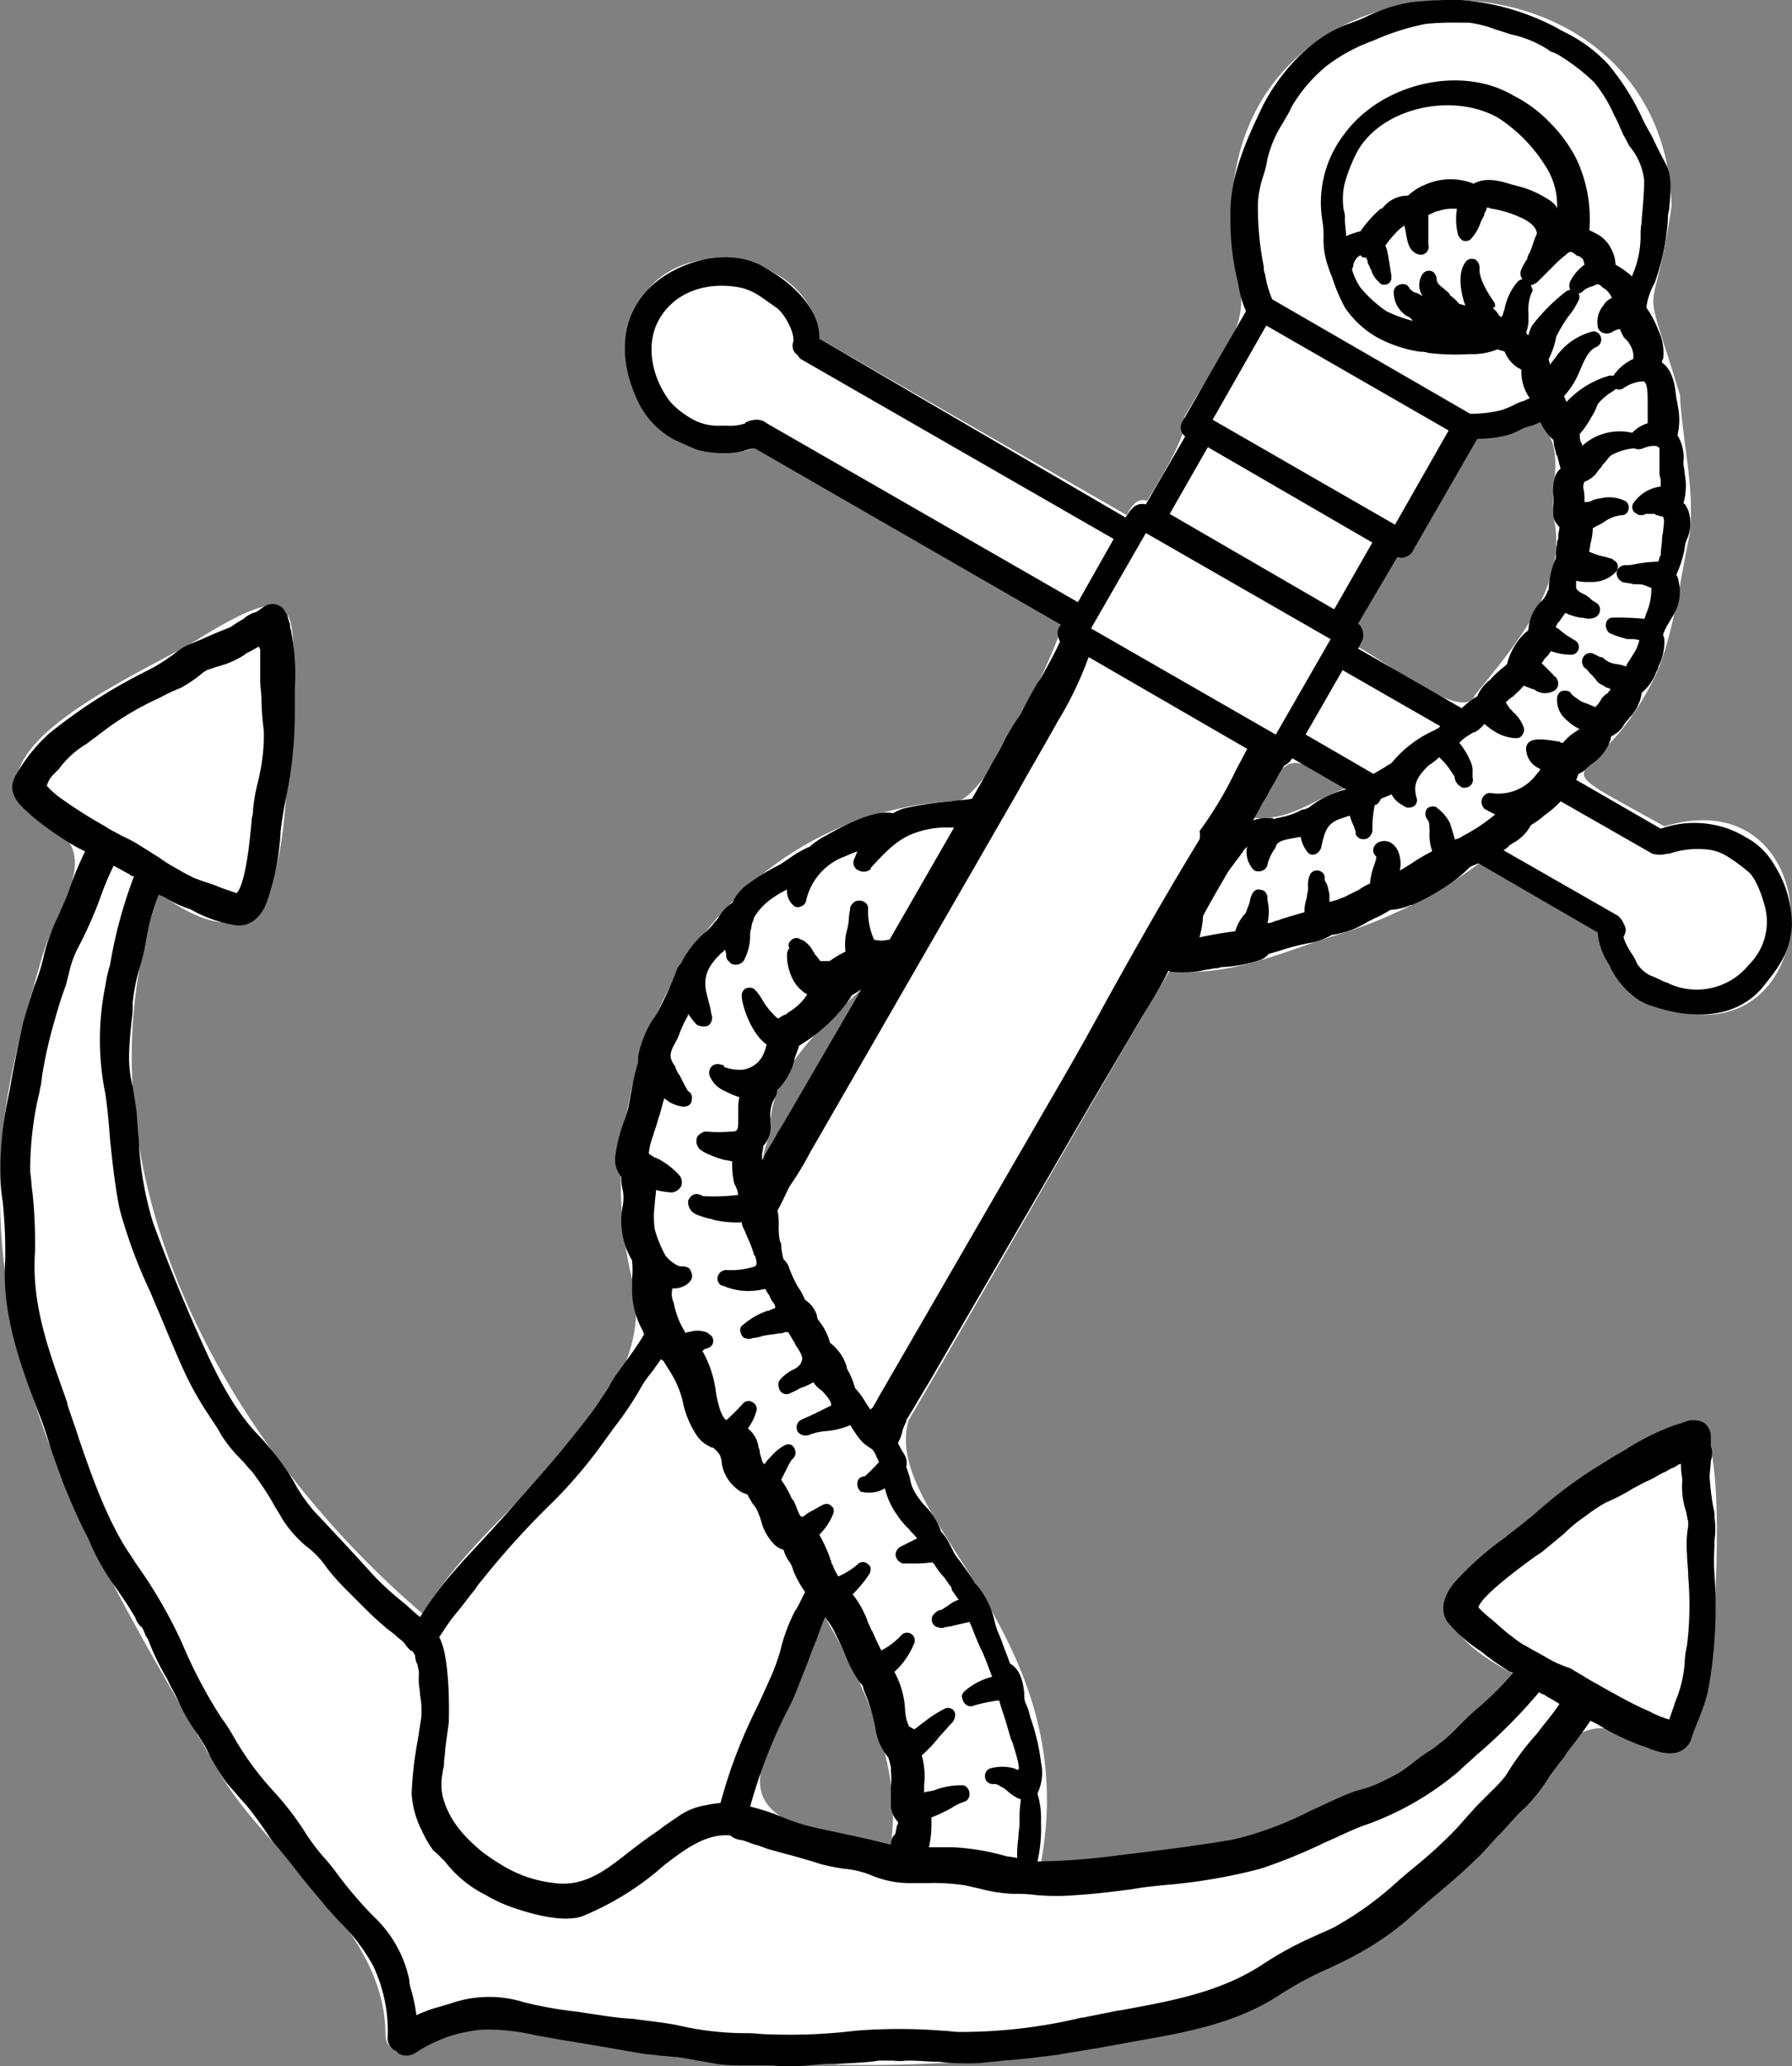
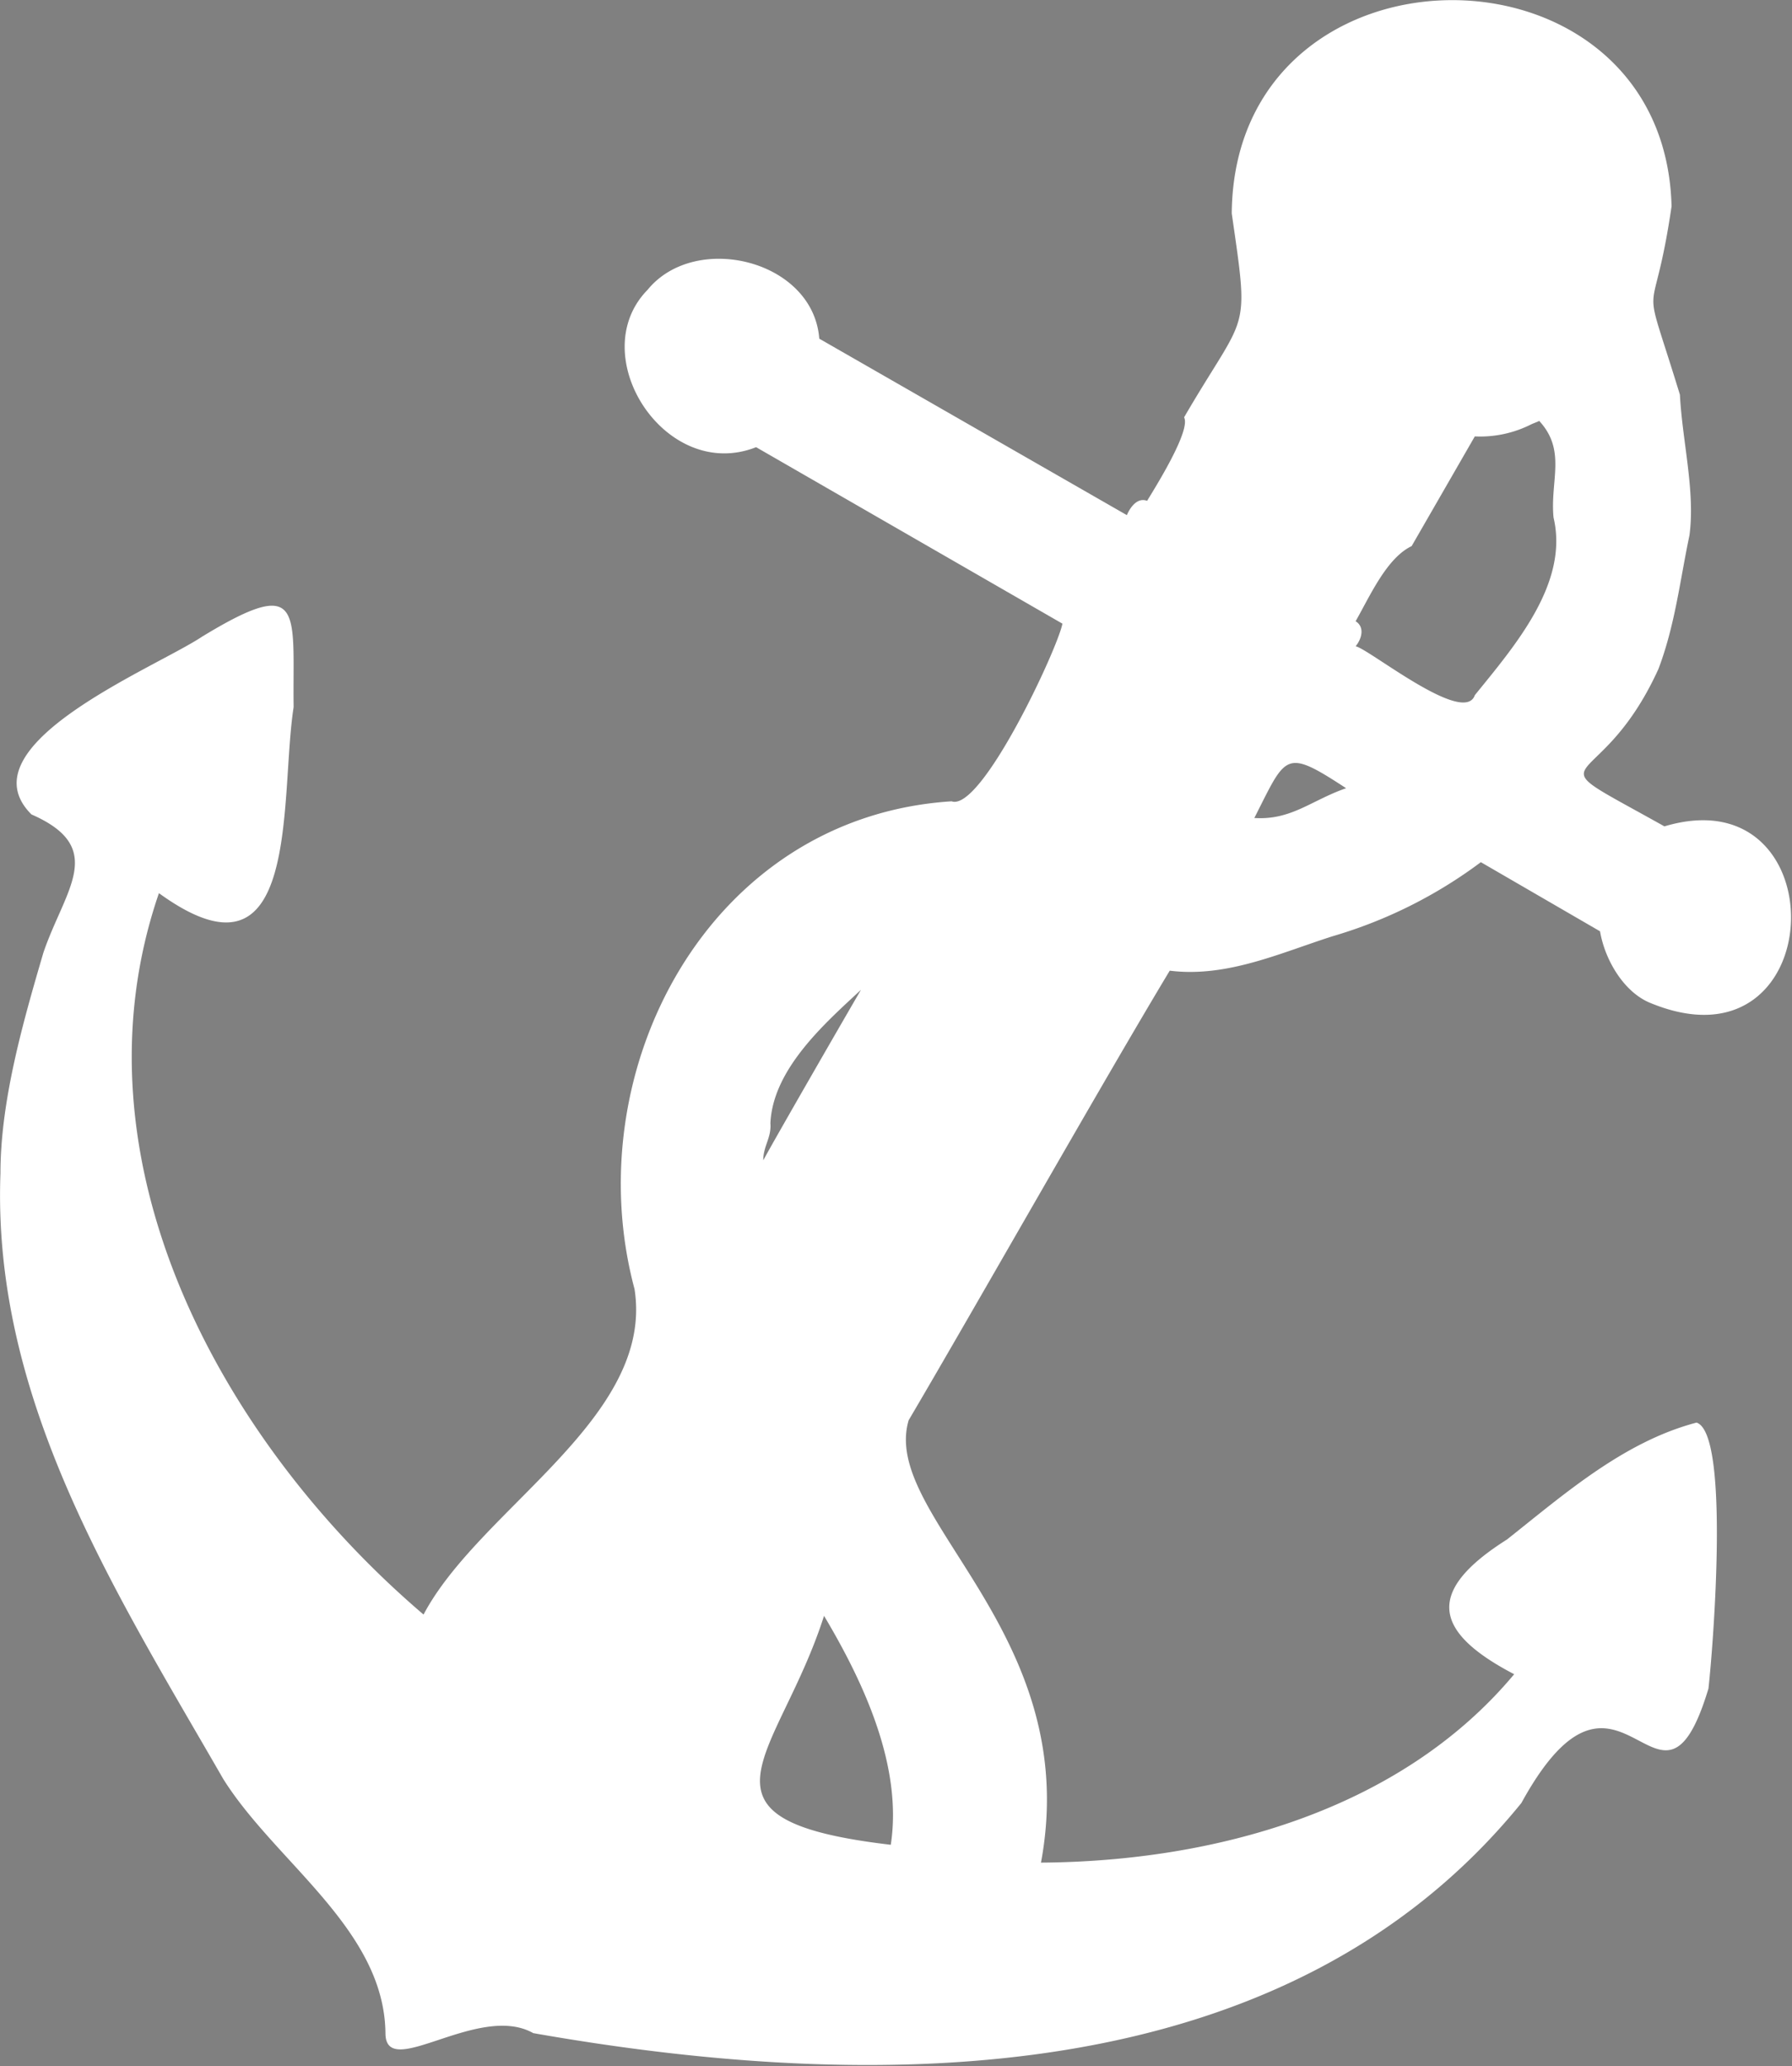
<svg xmlns="http://www.w3.org/2000/svg" id="Anchor" width="186.699" height="215.177" viewBox="0 0 186.699 215.177">
  <rect x="0" y="0" width="186.699" height="215.177" fill="#808080" stroke="none" />
  <path id="Path_1197" d="M177.962,176.139c.5-4.471,2.235-26.575-1.242-27.693-7.575,1.987-13.784,7.451-19.745,12.17-8.444,5.34-7.823,9.562.745,14.033-11.922,14.281-31.418,19.5-49.3,19.621C112.89,170.3,91.655,158.257,94.635,148.2c6.954-11.8,20.242-35.268,27.2-46.817,5.961.745,11.549-1.863,17.013-3.6a48.462,48.462,0,0,0,15.4-7.7l12.418,7.2c.5,2.98,2.484,6.333,5.216,7.451,18.876,7.823,19.745-23.843,1.49-18.379-14.654-8.2-6.954-2.484-.621-16.392,1.739-4.595,2.235-9.189,3.229-13.908.621-4.595-.745-9.81-.993-14.654-4.222-13.784-2.856-6.085-.869-19.621-.745-28.81-45.575-28.686-45.823.745,1.863,12.915,1.614,9.935-4.967,21.235.745,1.366-3.1,7.451-3.85,8.693-.993-.373-1.739.621-2.111,1.49L85.321,35.565c-.621-8.2-12.915-11.176-17.882-5.091C60.733,37.3,69.3,50.591,78.74,46.866l31.915,18.379c-.5,2.608-8.444,19.621-11.549,18.5-25.333,1.614-39.117,28.065-33.033,50.791,2.111,13.412-16.144,22.85-21.98,33.9C22.982,150.434,6.962,121.127,16.524,93.31c14.9,10.8,12.542-9.81,14.033-19.372C30.433,64,31.8,60.029,21,66.611c-4.843,3.229-24.961,11.3-17.758,18.5,7.948,3.477,3.477,7.823,1.242,14.405-2.111,7.2-4.471,15.4-4.471,22.974-.869,23.595,11.922,43.464,23.222,63.085,5.464,8.693,16.765,15.647,16.889,26.451,0,5.091,9.686-3.229,15.4,0,35.268,6.209,78.235,6.457,102.947-23.967C168.9,169.061,172.87,193.028,177.962,176.139Zm-18.5-131.633c.248-.124.621-.248.869-.373,2.856,3.1,1.118,6.209,1.49,10.059,1.614,6.83-3.974,13.288-8.2,18.5C152.5,75.924,142.57,67.852,141.2,67.6c.621-.745.993-1.987,0-2.608,1.49-2.608,3.229-6.582,5.837-7.823l6.582-11.425A11.79,11.79,0,0,0,159.458,44.506ZM140.21,82.382c-3.6,1.242-5.712,3.353-9.562,3.1C134,78.9,133.753,78.16,140.21,82.382Zm-59.98,34.9c.248-5.712,5.837-10.556,9.438-13.908-1.739,2.98-8.693,15.026-10.183,17.758C79.485,119.636,80.354,118.767,80.23,117.277Zm12.542,75.13c-22.229-2.608-11.673-9.065-6.954-23.843C90.04,175.643,94.014,184.335,92.772,192.407Z" transform="translate(0.034 -0.297)" fill="#fff" />
-   <path id="Path_1198" d="M177.958,176.142a48.372,48.372,0,0,0,.621-11.922,21.9,21.9,0,0,1,0-2.856v-.621a8.313,8.313,0,0,0,0-2.484,2.734,2.734,0,0,0-.124-.993,30.022,30.022,0,0,1-.373-3.1c0-.621.124-1.242.124-1.739a2.113,2.113,0,0,0,.124-.869,1.35,1.35,0,0,0-.124-.621v-.993a1.77,1.77,0,0,0-.745-1.49,1.8,1.8,0,0,0-.869-.248h-.5c-.124,0-.373.124-.5.124-.248.124-.373.124-.621.248-.124,0-.373.124-.5.124a25.594,25.594,0,0,0-5.216,2.608c-.621.373-1.366.745-1.863,1.118a46.253,46.253,0,0,0-7.327,5.34c-.993.869-1.987,1.614-3.1,2.484l-.124.124a31.633,31.633,0,0,0-5.34,4.719c-1.242,1.49-1.49,2.98-.745,4.1a15.563,15.563,0,0,0,3.353,2.98c.373.248.621.5.993.745.621.5,1.242.869,1.987,1.366.124.124.373.124.5.248a32.733,32.733,0,0,1-3.6,3.6c-.745.621-1.366,1.242-1.987,1.863a18.646,18.646,0,0,1-2.856,2.484,18.171,18.171,0,0,0-1.614,1.118,16.451,16.451,0,0,1-3.1,1.987,11.391,11.391,0,0,1-2.856,1.118,16.584,16.584,0,0,0-2.235.869c-.869.373-1.863.869-2.732,1.242a34.517,34.517,0,0,1-8.444,3.1c-4.346.745-8.817,1.242-12.791,1.739a70.2,70.2,0,0,1-7.327.5,15.293,15.293,0,0,0,.373-3.974v-.248a8.838,8.838,0,0,0-.373-2.856,4.976,4.976,0,0,0,.373-3.229,21.688,21.688,0,0,0-1.118-4.719,7,7,0,0,0-.5-1.49,2.421,2.421,0,0,1-.124-.993c-.124-1.118-.373-2.484-1.49-3.1-.248-.745-.621-1.614-.869-2.359l-.248-.621a7,7,0,0,1-.5-1.49,8.8,8.8,0,0,0-1.863-3.725l-.124-.124c-.5-.869-1.118-1.614-1.614-2.359a5.257,5.257,0,0,1-.621-.869l-.373-.745a6.24,6.24,0,0,0-.993-1.49,1.251,1.251,0,0,0-.124-.373,7.28,7.28,0,0,0-1.614-2.359,9.478,9.478,0,0,1-.993-1.366,4.189,4.189,0,0,1-.5-1.49l-.373-1.118a1.724,1.724,0,0,0-.248-1.366,11.191,11.191,0,0,1-.621-1.118,4.448,4.448,0,0,0,.5-1.366,6.053,6.053,0,0,1,.373-.869V148.2c.124-.248.248-.373.373-.621.621-.993,1.242-2.111,1.863-3.1l16.889-29.059c1.739-2.98,3.6-6.085,5.34-9.065.993-1.614,1.987-3.229,2.856-4.967a.747.747,0,0,0,.5.124,11.747,11.747,0,0,0,2.98-.124c.373-.124.869-.124,1.242-.248a1.575,1.575,0,0,0,.745-.124,14.947,14.947,0,0,0,4.1-.745,2.227,2.227,0,0,0,.869-.621c.373-.124.869-.248,1.242-.373a24.191,24.191,0,0,1,2.856-.745,6.783,6.783,0,0,0,2.235-.745c.124,0,.124-.124.248-.124a9.352,9.352,0,0,0,3.725-1.366l.745-.373a10.263,10.263,0,0,0,1.614-.869,5.85,5.85,0,0,0,2.111-.5h.124a23.574,23.574,0,0,0,4.346-2.484A15.731,15.731,0,0,0,153,90.7l.124-.124c.248-.124.621-.248.869-.373l12.418,7.2a7.168,7.168,0,0,0,1.118,3.229c.124.248.248.373.248.5a8.8,8.8,0,0,0,2.98,3.353l.745.373c5.34,1.987,9.81,1.242,12.294-1.987,1.49-1.863,2.732-3.477,2.856-6.333a11.77,11.77,0,0,0-1.863-6.209,7.37,7.37,0,0,0-2.98-2.856,9.732,9.732,0,0,0-2.608-1.118,10.471,10.471,0,0,0-6.209.248l-8.817-5.091c.124-.248.124-.373.248-.621a2.227,2.227,0,0,0,.869-.621c.124-.124.248-.124.248-.248a5.069,5.069,0,0,0,2.235-2.732.456.456,0,0,1,.124-.373c.124,0,.124,0,.248-.124a2.542,2.542,0,0,0,.993-.993,2.709,2.709,0,0,1,.5-.621c.124-.248.373-.373.5-.621A4.508,4.508,0,0,0,171,72.45a5.057,5.057,0,0,0,1.49-2.111c.124-.248.248-.373.248-.621a5.66,5.66,0,0,0,.621-2.856c0-.124-.124-.373-.124-.5a5.8,5.8,0,0,1,.621-1.242c.124-.248.373-.621.5-.869a4.612,4.612,0,0,0,.5-3.353,1.765,1.765,0,0,0-.248-.745,11.617,11.617,0,0,0,.869-2.732,2.923,2.923,0,0,1,.248-.993,4.06,4.06,0,0,0,.124-2.98c-.124-.248-.248-.621-.5-.745a6.509,6.509,0,0,0,.124-3.1c0-.373-.124-.745-.124-.993v-.248a4.429,4.429,0,0,0-.621-2.732,7.089,7.089,0,0,0,0-3.229c0-.248-.124-.5-.124-.745-.124-.869-.248-2.732-1.49-3.6a.456.456,0,0,1,.124-.373,5.378,5.378,0,0,0-.5-2.98,10.527,10.527,0,0,0-1.242-2.359v-.124a7.455,7.455,0,0,1,.869-2.484l.124-.373a23.941,23.941,0,0,0,1.242-6.209,3.086,3.086,0,0,1,.124-.993c.124-1.49.373-3.229-.248-4.595-.5-.993-.993-1.863-1.366-2.732-.373-.745-.869-1.49-1.242-2.359a25.414,25.414,0,0,0-3.477-5.464,15.161,15.161,0,0,0-3.6-2.856c-.621-.373-1.242-.621-1.614-.869A25.29,25.29,0,0,0,152.128.3a38.457,38.457,0,0,0-5.216.248,16.54,16.54,0,0,0-4.595,1.49,19.335,19.335,0,0,1-1.863.745c-4.222,1.49-7.451,5.588-8.941,8.569-1.739,3.6-3.477,7.451-3.353,11.549a26.989,26.989,0,0,0,.745,6.706,5.379,5.379,0,0,1,.124.621,11.088,11.088,0,0,0,.745,2.484l-6.582,11.425a1.177,1.177,0,0,0,.248,1.614l-4.1,7.078a1.444,1.444,0,0,0-1.242.248l-.373.373-.5.745L85.318,35.568c.124-2.98-2.732-5.712-5.34-7.2-.248-.124-.621-.373-.869-.5-3.85-1.863-9.065-.124-11.673,2.608-2.856,2.98-3.1,7.2-.993,11.673a8.942,8.942,0,0,0,3.6,3.85c.745.373,1.614.745,2.484,1.118A10.694,10.694,0,0,0,76,47.489a6.233,6.233,0,0,0,1.49-.248,3.839,3.839,0,0,1,.993-.248h.124l31.915,18.379a1.127,1.127,0,0,0-.373.869,2.3,2.3,0,0,0,.248.869c-.5,1.118-1.118,2.235-1.739,3.353a6.932,6.932,0,0,1-.621.993c-.745,1.242-1.242,2.235-1.739,3.229a21.716,21.716,0,0,0-1.987,3.353c-.373.745-.869,1.49-1.242,2.235L101.213,83.5h-.124c-.621.124-1.242.124-1.987.248a34.285,34.285,0,0,0-4.967.745,4.411,4.411,0,0,0-1.118.5c-1.739-.373-4.222.869-5.961,1.739-.373.248-.745.373-.869.5a8.106,8.106,0,0,0-1.863,1.242,10.272,10.272,0,0,0-1.987,1.118l-1.118.745a21.709,21.709,0,0,0-3.6,2.235,5.006,5.006,0,0,0-1.366,1.739,4.65,4.65,0,0,0-1.49,1.614c-.124.248-.373.373-.5.621a7.493,7.493,0,0,1-.993.993,10.243,10.243,0,0,0-2.359,3.1,1.714,1.714,0,0,0-.373.5,36.733,36.733,0,0,1-2.359,5.091l-.124.124a11.179,11.179,0,0,0-1.614,3.974v.621a19.85,19.85,0,0,0-.621,2.608c-.124.621-.248,1.242-.373,1.987a11.534,11.534,0,0,1-.5,1.614,15.846,15.846,0,0,0-.869,3.477,2.822,2.822,0,0,0,.621,2.235,3.829,3.829,0,0,0,.124,1.242,4.7,4.7,0,0,1,0,1.863,8.112,8.112,0,0,0,.993,5.588v.124a8.137,8.137,0,0,1,0,1.739v1.366a8.749,8.749,0,0,0,1.118,4.1c0,.124.124.248.124.373-.5.869-1.118,1.739-1.739,2.608-.373.5-.621.869-.993,1.366a11.338,11.338,0,0,0-.993,1.614l-1.49,2.235c-1.987,2.608-4.1,5.216-6.333,7.7-2.484,2.856-5.091,5.712-7.078,7.823-.993,1.118-1.987,2.235-2.732,3.229-.373.5-.621.869-.993,1.366s-.621.993-.993,1.49c-.621-.5-1.242-1.118-1.863-1.614a31.086,31.086,0,0,1-2.98-2.732c-2.235-2.484-4.346-4.719-6.209-6.706a16.585,16.585,0,0,1-1.987-2.856c-.124-.248-.373-.621-.5-.869a29.494,29.494,0,0,0-3.353-4.222c-2.732-2.856-4.595-6.83-6.085-10.183-1.614-3.6-3.353-7.823-4.843-11.922a35.426,35.426,0,0,1-1.49-8.817c-.124-.993-.124-1.987-.248-2.98-.124-.745-.248-1.614-.373-2.359a12.248,12.248,0,0,1-.373-2.98c0-1.242.124-2.484.248-3.725a10.682,10.682,0,0,0,.124-1.987,19.8,19.8,0,0,1,.745-3.725,19.85,19.85,0,0,0,.621-2.608,23.817,23.817,0,0,1,1.366-4.967c.124.124.248.124.5.248A12.471,12.471,0,0,0,19.253,94.8a4.411,4.411,0,0,1,1.118.5,13.969,13.969,0,0,0,4.222,1.366c1.366.124,2.608-.745,3.229-2.608A26.559,26.559,0,0,0,29.188,87.1v-.124c.124-1.242.373-2.608.621-3.85a42.814,42.814,0,0,0,.869-8.941V71.953a23.092,23.092,0,0,0-.373-5.837c0-.248-.124-.373-.124-.5A1.12,1.12,0,0,0,30.057,65c0-.124-.124-.373-.124-.5a.941.941,0,0,0-.248-.5,1.5,1.5,0,0,0-.621-.621,1.527,1.527,0,0,0-1.614.124c-.248.124-.5.373-.745.5s-.5.124-.621.248a2.6,2.6,0,0,0-.745.5,13.089,13.089,0,0,0-1.366.869c-.993.373-1.863.745-2.98,1.242-.248.124-.621.248-.869.373a6.267,6.267,0,0,0-2.111,1.242h0l-.373.248a16.442,16.442,0,0,1-2.484,1.49A55.163,55.163,0,0,0,5.1,76.672a17.164,17.164,0,0,0-3.477,4.346c-1.118,1.863.5,3.229,1.366,3.974l.248.248a32.653,32.653,0,0,0,4.843,3.353l.745.373a35.761,35.761,0,0,0-1.614,3.85,8.556,8.556,0,0,1-.373.993c-.248.621-.5,1.118-.745,1.739A21.793,21.793,0,0,0,4.6,99.522a20.021,20.021,0,0,1-1.118,3.6c-.373,1.242-.745,2.359-1.118,3.725-.5,2.235-.993,4.595-1.366,6.83L.75,114.92A35.376,35.376,0,0,0,0,122.744a20.307,20.307,0,0,0,.248,2.732A49.864,49.864,0,0,1,.5,131.561c-.373,5.588,1.614,10.928,3.353,15.523a37.32,37.32,0,0,1,1.366,3.974c.373,1.118.869,2.359,1.242,3.477.745,1.863,1.49,3.6,2.359,5.34.373.621.621,1.366.993,2.111a24.615,24.615,0,0,0,2.359,3.85c.5.745,1.118,1.614,1.614,2.484.124.124.124.248.248.373a2.234,2.234,0,0,0,.745,1.118,6.055,6.055,0,0,1,.373.869,1.787,1.787,0,0,1,.248.373,24.953,24.953,0,0,0,1.987,4.1c.373.869.869,1.614,1.242,2.484a18.332,18.332,0,0,0,1.987,3.353l.373.621a10.262,10.262,0,0,1,.869,1.614,29.714,29.714,0,0,0,1.614,2.608c.5.621.993,1.118,1.49,1.739a15.727,15.727,0,0,1,1.366,1.614c.373.5.745.993.993,1.366.373.5.745,1.118,1.118,1.614.993,1.118,1.863,2.235,2.732,3.353h0c.869,1.118,1.863,2.235,2.856,3.477.5.5.993,1.118,1.49,1.614a19.15,19.15,0,0,1,3.353,4.471,15.967,15.967,0,0,1,1.49,7.2,1.5,1.5,0,0,0,.869,1.614.122.122,0,0,1,.124.124l.124.124a1.685,1.685,0,0,0,1.863-.124,14.985,14.985,0,0,1,6.954-2.359,22.032,22.032,0,0,1,5.588.621c.745.124,1.49.248,2.111.373,1.49.248,3.1.5,4.471.745h0c1.49.248,2.856.5,4.346.745.621.124,1.366.124,1.987.248.621,0,1.118.124,1.739.124.745.124,1.49.248,2.111.373.745.124,1.49.248,2.111.373a23.927,23.927,0,0,0,2.98.124h2.608a19.935,19.935,0,0,0,3.85,0,20.119,20.119,0,0,1,2.732-.124c1.49-.124,3.1-.124,4.595-.373h1.49a5.009,5.009,0,0,0,1.366,0h.373c.993,0,1.987.124,2.98.124a26.9,26.9,0,0,0,4.471.124c.745-.124,1.49-.124,2.235-.248,1.987-.124,3.85-.373,5.837-.621,1.242-.248,2.359-.373,3.6-.621H114l4.1-.745c4.843-.869,10.431-1.739,15.15-4.843a36.423,36.423,0,0,1,5.34-2.856c.745-.373,1.614-.745,2.484-1.242a29.542,29.542,0,0,0,6.333-4.471l.993-.869c1.739-1.49,3.6-2.98,5.216-4.595.993-.869,1.739-1.863,2.608-2.732s1.614-1.863,2.608-2.732a17.321,17.321,0,0,0,2.608-3.353l1.118-1.49a3.774,3.774,0,0,0,.621-.869h0c.869-1.118,1.739-2.235,2.484-3.353l.745.373a24.656,24.656,0,0,0,5.34,2.484l.248.124c1.118.373,3.1.993,4.1-.869C176.468,180.24,177.585,178.129,177.958,176.142Zm-22.6,10.68-1.118,1.118c-.745.745-1.49,1.614-2.484,2.732a45.966,45.966,0,0,1-4.471,4.1l-.745.621-.869.745a34.46,34.46,0,0,1-6.457,4.719c-.621.373-1.366.621-2.111.993a36.421,36.421,0,0,0-5.34,2.856c-4.595,3.1-9.81,3.974-15.15,4.967h-.124l-3.725.745h-.124a54.345,54.345,0,0,1-12.667,1.49c-.621,0-1.242-.124-1.739-.124a56.759,56.759,0,0,0-9.189,0,56.249,56.249,0,0,1-8.817.373c-.869,0-1.614-.124-2.484-.124a31.111,31.111,0,0,1-6.83-.745c-1.614-.373-3.353-.5-4.967-.745a30.757,30.757,0,0,1-3.353-.373c-.869-.124-1.739-.248-2.484-.373a40.372,40.372,0,0,1-5.588-.993,12.14,12.14,0,0,0-7.575.124c-.373.124-.869.248-1.242.373a13.24,13.24,0,0,0-2.359.869,17.582,17.582,0,0,0-.5-2.484,4.412,4.412,0,0,1-.248-1.242,12.647,12.647,0,0,0-3.725-6.582,42.723,42.723,0,0,1-3.725-4.346,22.676,22.676,0,0,0-1.614-1.987,21.959,21.959,0,0,1-1.987-2.732,31.193,31.193,0,0,0-3.1-3.974,30.835,30.835,0,0,1-4.1-5.588,20.224,20.224,0,0,0-1.366-2.111,49.879,49.879,0,0,1-4.1-7.824,50.78,50.78,0,0,0-4.595-7.948c-.373-.5-.621-.993-.993-1.49-2.235-3.477-3.725-7.7-5.091-11.673-.373-1.242-.869-2.484-1.242-3.725v-.124C5.1,141.123,3.233,136.28,3.606,130.691a49.864,49.864,0,0,0-.248-6.085c-.124-.745-.124-1.49-.248-2.235a34.635,34.635,0,0,1,.869-7.948c.124-.373.124-.745.248-1.118l.124-.993a46.245,46.245,0,0,1,1.366-5.961c.373-1.366.745-2.484,1.118-3.477l.373-1.49a10.418,10.418,0,0,1,.869-2.359,43.7,43.7,0,0,0,2.235-4.967,31.236,31.236,0,0,1,1.49-3.6c.5.248,1.118.621,1.614.869a.941.941,0,0,0,.5.248,47.925,47.925,0,0,0-2.484,9.189,14.439,14.439,0,0,0-.5,2.235,28.066,28.066,0,0,0,0,11.176c.248,1.614.373,3.229.5,4.843.248,2.359.5,4.719.993,7.2a52.017,52.017,0,0,0,3.229,8.693c.5,1.242,1.118,2.608,1.614,3.85.745,1.739,1.49,3.6,2.359,5.34a34.212,34.212,0,0,0,2.111,3.6c.373.621.869,1.242,1.242,1.987A14.882,14.882,0,0,0,25.09,152.3c.373.373.745.869,1.118,1.242a31.464,31.464,0,0,1,2.235,3.353c.248.5.621.993.869,1.49a12.17,12.17,0,0,0,2.608,2.98,9.151,9.151,0,0,1,2.111,2.235,24.865,24.865,0,0,0,1.739,1.987l1.863,1.863c.621.621,1.366,1.366,2.111,1.987a10.859,10.859,0,0,0,1.242.993c.373.373.745.621,1.118.993a3.293,3.293,0,0,0,.621.745l.248.124c.124.248.248.373.248.5a1.8,1.8,0,0,0,.248.869v.124a2.756,2.756,0,0,1,.124,1.118v.5c0,.5.124.869.124,1.366a8.554,8.554,0,0,1,.124,2.484c-.124.745-.248,1.614-.373,2.359a38.694,38.694,0,0,0-.621,5.464,9.775,9.775,0,0,0,.993,3.725c.124.124.124.373.248.5a9.262,9.262,0,0,0,.869,1.49c.124.248.373.373.621.621l.745.745a12.185,12.185,0,0,0,4.222,3.477h0a15.9,15.9,0,0,0,2.98,1.366c1.118.373,4.843,1.614,7.078.869a30.129,30.129,0,0,0,7.7-4.595l.869-.745c2.111-1.614,4.222-3.229,6.706-3.1H76l.373.248a2.3,2.3,0,0,0,.869.248c.5.124.993.373,1.49.5s.993.373,1.49.5c.869.248,1.863.5,2.732.745s1.739.5,2.484.745a21.93,21.93,0,0,0,2.484.5,9.507,9.507,0,0,1,2.98.745,10.3,10.3,0,0,0,3.974.745h1.739a21.365,21.365,0,0,1,3.974.248c.5.124,1.118.248,1.614.373a15.633,15.633,0,0,0,3.353.5,15.028,15.028,0,0,1,2.359.124,23.959,23.959,0,0,0,4.222,0c1.987-.124,3.974-.373,5.837-.621,1.366-.248,2.856-.373,4.222-.5a57.882,57.882,0,0,0,9.065-1.614,54.039,54.039,0,0,0,6.706-2.732c1.49-.621,2.856-1.366,4.346-1.863A31.091,31.091,0,0,0,152,184.711c.5-.5,1.118-.993,1.614-1.49a57,57,0,0,0,6.706-6.706.941.941,0,0,0,.5.248c.5.373,1.118.621,1.614.993-.745,1.118-1.614,2.111-2.359,3.1a28.186,28.186,0,0,0-3.229,4.346A14.971,14.971,0,0,1,155.357,186.822ZM5.593,80.894l.5-.5A9.572,9.572,0,0,1,8.946,77.79l1.49-1.118a30.485,30.485,0,0,1,6.209-3.725,16.167,16.167,0,0,1,2.111-.993,13.312,13.312,0,0,0,2.359-1.614c.124-.124.248-.124.373-.248l1.118-.373a9.516,9.516,0,0,0,2.856-1.242l.124-.124a13.547,13.547,0,0,0,1.366-.745c0,.124,0,.248.124.248v3.353c0,.621.124,1.242.124,1.987a30.576,30.576,0,0,0,.248,3.229,18.34,18.34,0,0,1-.124,2.608,21.059,21.059,0,0,1-.5,2.732,19.519,19.519,0,0,0-.5,2.856,2.8,2.8,0,0,1-.124.869c-.5,6.085-1.242,7.575-1.614,7.823-.621-.248-1.118-.373-1.739-.621-.869-.373-1.863-.621-2.732-.993-.5-.248-.993-.5-1.614-.869a17.391,17.391,0,0,1-1.987-1.242c-.621-.373-1.366-.869-1.987-1.242a13.573,13.573,0,0,0-1.863-.993c-.621-.373-1.242-.621-1.739-.993a47.807,47.807,0,0,1-4.346-2.732,9.278,9.278,0,0,1-1.739-1.49A2.577,2.577,0,0,1,5.593,80.894Zm66.313,52.778a.821.821,0,0,0,.124-.745,1.056,1.056,0,0,0-.373-.621,1.575,1.575,0,0,0-.745-.124,1.254,1.254,0,0,1-.621-.248,3.694,3.694,0,0,1-.993-.869,12.671,12.671,0,0,1-1.118-2.732,9.128,9.128,0,0,1,0-2.608c0-.5.124-.993.124-1.49a10.328,10.328,0,0,0,1.614.248,1.266,1.266,0,0,0,.993-.621,1.167,1.167,0,0,0-.124-1.118,8.108,8.108,0,0,0-1.987-1.614.434.434,0,0,0-.248-.124c-.124,0-.124-.124-.248-.124a.434.434,0,0,1-.248-.124c-.5-.248-.5-.373-.5-.373a7.583,7.583,0,0,1,.373-1.614c.124-.248.124-.5.248-.745.124-.373.248-.745.373-1.242.248-.621.373-1.366.621-2.111.124.124.373.248.5.373a3.53,3.53,0,0,0,1.49.5c.5,0,.869-.248.869-.745l-.745-.124.745.124a.758.758,0,0,0-.373-.869h0c-.248-.373-.621-1.118-.869-1.614a3.1,3.1,0,0,1-.5-.993c-.745-.993-.5-1.49.124-2.608a6.055,6.055,0,0,0,.373-.869,12.1,12.1,0,0,1,.621-1.366c.124-.248.248-.373.248-.621a6.825,6.825,0,0,0,.869,1.118.434.434,0,0,0,.248.124,1.36,1.36,0,0,0,.993,0,1.03,1.03,0,0,0,.373-.993c-.124-.373-.124-.745-.248-1.118l-.373-1.49c-.248-1.49.124-2.484,1.49-3.85.124-.124.373-.248.5-.5,0,.248.124.373.124.621a.747.747,0,0,0,.124.5h0l.373.373a1.029,1.029,0,0,0,1.366-.373,5.57,5.57,0,0,0,.621-2.359,2.734,2.734,0,0,1,.124-.993,2.3,2.3,0,0,1,.248-.869V95.92a6.328,6.328,0,0,1,1.987-2.111,9.262,9.262,0,0,1,1.49-.869,1.979,1.979,0,0,0,.5,1.49l.248.248a.792.792,0,0,0,.745,0,.825.825,0,0,0,.5-.621,6.373,6.373,0,0,1,4.1-4.595,12.884,12.884,0,0,1,1.242-.5c-.124.248-.248.621-.373.869a.871.871,0,0,0,.5,1.118,1.142,1.142,0,0,0,1.242-.124V90.7c1.366-1.49,2.732-2.98,4.471-3.6a9.654,9.654,0,0,1,3.85-.621h.373L92.645,98.156h-.124a3.016,3.016,0,0,1-1.49,0,7.051,7.051,0,0,1-.621-3.229.772.772,0,0,0-.5-.745,1.061,1.061,0,0,0-.869,0,1.24,1.24,0,0,0-.5.621c0,.373-.124.621-.124.993a6.233,6.233,0,0,1-.248,1.49A6.059,6.059,0,0,0,88.05,99.4a12,12,0,0,0-1.49.869c-.124.124-.248.124-.5.124h-.621c-.124-.124-.248-.373-.5-.621-.124-.124-.124-.248-.248-.373A2.827,2.827,0,0,0,83.7,98.28c-.124-.124-.373-.124-.5-.248a.768.768,0,0,0-.869.248.585.585,0,0,0-.124.745h0a1.05,1.05,0,0,0-.248.745,5.148,5.148,0,0,0,.373,1.987,3.9,3.9,0,0,0,1.739,2.111h0c-.124.124-.248.373-.373.5a5.88,5.88,0,0,1-1.614,1.366c-.124.124-.248.248-.373.248a2.715,2.715,0,0,0-.621.373c-.124,0-.124,0-.248-.124a7.561,7.561,0,0,1-1.49-1.863,5.257,5.257,0,0,0-.621-.869l-.248-.248a1.061,1.061,0,0,0-.869,0,.885.885,0,0,0-.373.745c0,.993.993,3.974,2.608,5.091-.124.248-.124.5-.248.745a2.8,2.8,0,0,1-2.235,1.863,4.526,4.526,0,0,1-1.863-.248.122.122,0,0,1-.124-.124c0-.124-.124-.124-.248-.124a.937.937,0,0,0-.993.124.966.966,0,0,0-.248.993,2.922,2.922,0,0,0,1.614,1.614,7.6,7.6,0,0,0,1.49.621,5.569,5.569,0,0,0-.124,1.366v.869c0,1.242,0,1.366-.869,1.366a14.874,14.874,0,0,1-2.359,0,.912.912,0,0,0-.745.248.751.751,0,0,0-.373.745h0a.747.747,0,0,0,.124.5c.124.373.5.5.621.621a11.653,11.653,0,0,0,1.863.745h0c.373.124.745.124,1.118.248a8.223,8.223,0,0,0,.124,1.863,1.765,1.765,0,0,0,.248.745,3.159,3.159,0,0,1,.248.869h0a20.073,20.073,0,0,1-3.725.124c-.124-.124-.124-.124-.248-.124a.792.792,0,0,0-.745,0,1.24,1.24,0,0,0-.5.621,1.427,1.427,0,0,0,.745,1.366,10.429,10.429,0,0,0,1.49.5h.124l.373.124a10.652,10.652,0,0,0,2.856.248,1.765,1.765,0,0,0,.248.745c.124.248.248.621.373.869a13.928,13.928,0,0,1,.621,1.614c0,.124,0,.124.124.248.124.248.248.869.124.993l-.124.124a8.2,8.2,0,0,1-2.98.373.934.934,0,0,0-.869.621.832.832,0,0,0,.373.993h.124a6.481,6.481,0,0,0,3.6.5c.248,0,.5-.124.869-.124a2.715,2.715,0,0,0,.373.621,2.665,2.665,0,0,0,.5.869.747.747,0,0,1,.124.5,2.1,2.1,0,0,0-.621.248h-.124a7.566,7.566,0,0,0-2.608,1.49.6.6,0,0,0-.248.745,1.056,1.056,0,0,0,.373.621h.124v-.124h0v.124a.792.792,0,0,0,.745,0,3.626,3.626,0,0,0,1.118-.248h.124c.5-.124.993-.124,1.49-.248a.931.931,0,0,0,.621-.124h.373c.124.248.373.621.5.869a.941.941,0,0,1,.248.5l.124.124c.621.993.745,1.242.373,1.863a2.227,2.227,0,0,1-.869.621,4.36,4.36,0,0,0-1.242.993.821.821,0,0,0-.124.745.81.81,0,0,0,1.242.621,7.321,7.321,0,0,0,.993-.5,6.657,6.657,0,0,0,1.366-.621,2.9,2.9,0,0,0,.869.869c.5.5.993,1.118.993,1.49a.122.122,0,0,1-.124.124l-1.49.745c-.5.248-1.118.5-1.614.745a.885.885,0,0,0-.373.745.772.772,0,0,0,.5.745,1.05,1.05,0,0,0,.869,0,6.057,6.057,0,0,1,1.739-.373,8.107,8.107,0,0,0,2.484-.621,12.6,12.6,0,0,0,1.118,1.614,3.293,3.293,0,0,0,.745.621,1.787,1.787,0,0,0,.373.248,2,2,0,0,1,.5.869c.124.124.124.248.248.5a16.858,16.858,0,0,1-1.49,1.49h0a.7.7,0,0,0-.745.621,1.03,1.03,0,0,0,.373.993h.124a3.213,3.213,0,0,0,2.359-.373,7.759,7.759,0,0,0,1.242,2.732,7.876,7.876,0,0,0,1.242,1.49c.248.373.621.621.869.993h0l-.993.5-.745.373a1.021,1.021,0,0,0-.5.745.937.937,0,0,0,.5.869c.124.124.248.124.5.124h.5a15.029,15.029,0,0,0,2.359-.124.122.122,0,0,0,.124.124,7.739,7.739,0,0,0,1.118,1.49c.124.248.373.5.5.745a.645.645,0,0,1,.248.5c.124.248.373.5.5.745.124.124.124.248.248.248a.434.434,0,0,1-.248.124,4.357,4.357,0,0,0-.993.621c-.248.124-.373.248-.621.373H97.86a1.656,1.656,0,0,0-.745.621.853.853,0,0,0,.373,1.118,1.575,1.575,0,0,0,.745.124c.248-.124.745-.124,1.118-.248.5-.124,1.118-.248,1.614-.373.373.745.621,1.614.993,2.359.124.373.373.745.5,1.118.373.869.621,1.614.869,2.235h0a7.037,7.037,0,0,0-2.856,1.49c-.248.248-.373.5-.248.745a1.021,1.021,0,0,0,.5.745.792.792,0,0,0,.745,0,20.171,20.171,0,0,1,2.359-.5h.248c.248.993.621,1.863.869,2.856.124.373.248.869.373,1.242l.124.248c.621,1.987.745,2.608.621,2.856a.613.613,0,0,1-.373-.124,4.651,4.651,0,0,0-2.608,0,.839.839,0,0,0-.5.745.81.81,0,0,0,.869.869,1.05,1.05,0,0,1,.745.248,2.6,2.6,0,0,1,.745.5,5.258,5.258,0,0,0,.869.621c.124.124.373.124.5.248v.124a12.049,12.049,0,0,0-.124,2.111v.248c0,.5-.124.869-.124,1.49a12.048,12.048,0,0,0-.124,2.111c-.5-.124-.993-.124-1.366-.248a24,24,0,0,0-5.34-.869H96.743a11.134,11.134,0,0,0,.248-2.98v-.124a16.164,16.164,0,0,0,2.111-.993,5.62,5.62,0,0,1,1.242-.621.787.787,0,0,0,.621-.745.967.967,0,0,0-.373-.869c-.124-.124-.248-.124-.5-.124a7.51,7.51,0,0,0-2.732.5c-.373.124-.745.124-1.118.248V186.2A8.317,8.317,0,0,0,96,183.1a14.119,14.119,0,0,0,1.863-1.987c.5-.5.869-.993,1.366-1.49a1.331,1.331,0,0,0,.248-.745.683.683,0,0,0-.373-.621.792.792,0,0,0-.745,0,12.3,12.3,0,0,0-2.111,1.366c-.373.248-.621.5-.993.745h-.124c-.124-.124-.248-.124-.373-.248a.122.122,0,0,1-.124-.124,4.406,4.406,0,0,1-.373-1.614,9.207,9.207,0,0,0-1.118-3.974,8.069,8.069,0,0,0,2.111-3.1.81.81,0,0,0-1.366-.745,7.279,7.279,0,0,1-2.111,1.614c-.248-.5-.5-.993-.869-1.863-.124-.248-.248-.373-.248-.5l-.248-.5a9.973,9.973,0,0,0-1.614-2.98,14.3,14.3,0,0,0,1.739-2.111,1.119,1.119,0,0,0,.124-.621c0-.248-.248-.373-.373-.5a.752.752,0,0,0-.993.124,7.752,7.752,0,0,1-1.987,1.242,5.8,5.8,0,0,1-.621-1.242.456.456,0,0,1-.124-.373c-.124-.124-.124-.373-.248-.621a16.164,16.164,0,0,0-.993-2.111,6.21,6.21,0,0,0,1.366-1.987,1.12,1.12,0,0,0,.124-.621c0-.248-.248-.373-.373-.5a.792.792,0,0,0-.745,0c-.5.248-.869.5-1.366.745-.248.124-.5.373-.745.5h-.124c-.248-.124-.5-.993-.621-1.242s-.124-.373-.248-.5l-.124-.124a11.1,11.1,0,0,0-1.118-1.987c0-.124.124-.124.124-.248s.124-.124.124-.248l.373-.745a5.4,5.4,0,0,1,.5-.869.885.885,0,0,0,.373-.745,1.073,1.073,0,0,0-.373-.745.792.792,0,0,0-.745,0,4.969,4.969,0,0,0-1.49,1.242,3.292,3.292,0,0,0-.621.745c-.124-.124-.248-.248-.248-.373a7.914,7.914,0,0,1-.248-.869.939.939,0,0,0-.124-.5,2.928,2.928,0,0,0-1.118-1.987,5.585,5.585,0,0,0,.869-1.739.782.782,0,0,0-.373-.993.752.752,0,0,0-.993.124,22.157,22.157,0,0,1-1.739,1.739h0c-.621-.373-.993-2.235-1.118-3.1,0-.248-.124-.621-.124-.745A11.371,11.371,0,0,0,73.148,141c.124-.124.248-.248.373-.248a1.056,1.056,0,0,0,.621-.373.809.809,0,0,0-.248-1.118.122.122,0,0,1-.124-.124,2.664,2.664,0,0,0-1.987-.124.456.456,0,0,0-.373.124h0a8.768,8.768,0,0,1-1.242-3.1c0-.124-.124-.248-.124-.373a2.072,2.072,0,0,1,0-1.242C69.919,134.541,71.285,134.541,71.906,133.672ZM155.854,3.4c.5.124,1.118.373,1.614.5a11.57,11.57,0,0,1,3.85,1.614.941.941,0,0,0,.5.248l.5.248a21.159,21.159,0,0,1,3.725,2.856,14.473,14.473,0,0,1,2.111,3.477c.373.621.621,1.366.993,2.111.248.373.373.745.621,1.118a6.631,6.631,0,0,1,1.49,3.477c0,1.366-.124,2.608-.248,3.974,0,.5-.124.993-.124,1.49v.5a10.341,10.341,0,0,1-.869,3.974v.124a8.815,8.815,0,0,0-1.739-1.242,3.742,3.742,0,0,0-.373-1.49,3.612,3.612,0,0,0-1.614-1.739l-.745-.373a14.574,14.574,0,0,0-1.366-7.451,14.961,14.961,0,0,0-2.359-3.353l-.248-.248a13.9,13.9,0,0,0-3.974-2.98c-5.464-3.229-13.784-1.242-17.634,4.1a11.638,11.638,0,0,0-2.235,8.941,9.4,9.4,0,0,1,.124,1.863,8.348,8.348,0,0,0,.5,2.98,8.556,8.556,0,0,0,.373.993,17.946,17.946,0,0,0,1.366,3.229,10.047,10.047,0,0,0,3.353,3.1,13.565,13.565,0,0,0,4.471,1.49,2.424,2.424,0,0,1,.869.124,23.646,23.646,0,0,0,4.222.124h.248a7.079,7.079,0,0,0,2.732-.5c.248.124.5.124.745.248a3.425,3.425,0,0,0,1.49,1.739c.124,0,.124.124.248.124a4.71,4.71,0,0,0,.869,2.98c-.248.124-.373.124-.5.248a5.19,5.19,0,0,0-1.242.5,8.563,8.563,0,0,1-1.242.5,13.262,13.262,0,0,1-3.1.373h-.124L132.507,31.47a11.011,11.011,0,0,1-.745-2.608,1.575,1.575,0,0,1-.124-.745,31.369,31.369,0,0,1-.621-6.706,10.66,10.66,0,0,1,.5-2.608,11.626,11.626,0,0,0,.5-1.987,12.126,12.126,0,0,1,1.614-3.725c.248-.5.621-.993.869-1.614A15.726,15.726,0,0,1,138.22,7.13a17.981,17.981,0,0,1,4.843-2.608,25.2,25.2,0,0,1,5.464-1.739A31.4,31.4,0,0,1,152,2.659H153A12.127,12.127,0,0,1,155.854,3.4Zm14.281,33.778v.5a4.984,4.984,0,0,0-1.987,1.614.122.122,0,0,1-.124.124h-.373a9.712,9.712,0,0,0-4.471,2.732c-.124-.124-.124-.373-.248-.5v-.124a8.273,8.273,0,0,0,1.614-2.608c.5-1.118.869-2.111,1.739-2.484a.839.839,0,0,0,.5-.745.885.885,0,0,0-.373-.745.747.747,0,0,0-.5-.124,6.654,6.654,0,0,0-3.725,2.484c-.248.373-.5.621-.745.993,0-.248-.124-.373-.124-.621a8.623,8.623,0,0,0,.621-1.614c.124-.373.124-.745.248-.869a14.785,14.785,0,0,1,1.118-1.863,8.327,8.327,0,0,0,1.118-1.739.792.792,0,0,0,0-.745c.248,0,.373-.124.621-.373a2.967,2.967,0,0,1,.869-.373h0c.5-.248.621-.248.869,0l.124.124a2.191,2.191,0,0,1,.993,1.118,1.67,1.67,0,0,0-.869.745,2.677,2.677,0,0,0-.621,2.111.839.839,0,0,0,.5.745,1.061,1.061,0,0,0,.869,0,.434.434,0,0,0,.248-.124,1.765,1.765,0,0,1,.745-.248h0V34.7l.373.745A2.8,2.8,0,0,1,170.135,37.182Zm1.49,4.719v2.484h0a3.566,3.566,0,0,0-1.614.993,5.772,5.772,0,0,0-5.216,1.366.456.456,0,0,0-.124-.373,2.113,2.113,0,0,1-.124-.869,9.478,9.478,0,0,0,.993-1.366c.124-.248.373-.621.5-.869a6.054,6.054,0,0,0,.373-.869,5.88,5.88,0,0,1,1.614-1.366c.124-.124.248-.124.248-.248a.792.792,0,0,0,.745,0h0a3.934,3.934,0,0,1,1.863-.745H171c.373-.124.621.248.621,1.863Zm-1.49,10.8a.758.758,0,0,0,.373,1.118c.124.124.248.124.5.124v0a.456.456,0,0,0,.373-.124h.869c.124,0,.124,0,.248.124.248,0,.373.124.5.124h.124c.248.124.248.5.124,1.366,0,.373-.124.621-.124.993,0,.5-.124.993-.124,1.49a.456.456,0,0,1-.124.373c0,.124-.124.373-.124.5a15.215,15.215,0,0,0-2.359.248,3.831,3.831,0,0,1-1.118.124.934.934,0,0,0-.869.621,1.03,1.03,0,0,0,.373.993.122.122,0,0,1,.124.124c.5.124.869.124,1.242.248h.621a2.3,2.3,0,0,1,.869.248l.373.124v.124a6.315,6.315,0,0,1-.5,2.484c-.124.248-.124.5-.248.621a28.067,28.067,0,0,0-3.229-.124.7.7,0,0,0-.745.621,1.03,1.03,0,0,0,.373.993h0a10.928,10.928,0,0,0,1.863.621h.373a2.424,2.424,0,0,1,.869.124,5.19,5.19,0,0,1-.5,1.242c-.124.124-.124.248-.248.373-.124.248-.248.373-.373.621a.941.941,0,0,0-.248.5,3.839,3.839,0,0,0-.993-.248,3.159,3.159,0,0,1-.869-.248c-.124-.124-.248-.124-.373-.248a.645.645,0,0,0-.5-.248l-.745-.373a.832.832,0,0,0-.993.373.945.945,0,0,0,.124,1.118c.248.124.373.373.621.621a5.4,5.4,0,0,1,.745.869,2.715,2.715,0,0,0,.621.373.942.942,0,0,0,.5.248c.124,0,.124.124.248.124-.124.124-.124.248-.248.248a.267.267,0,0,1-.248.248l-.373.373c-.124.124-.124.248-.248.373a2.71,2.71,0,0,1-.5.621c-.248-.124-.621-.248-.869-.373a2.5,2.5,0,0,1-.993-.5,2.709,2.709,0,0,1-.621-.5c-.124-.124-.124-.248-.248-.248a1.061,1.061,0,0,0-.869,0,.885.885,0,0,0-.373.745,2.631,2.631,0,0,0,.869,2.111,6.826,6.826,0,0,0,1.118.869c.124,0,.124.124.248.124h.124a2.317,2.317,0,0,1-.5.373,5.047,5.047,0,0,0-1.242,1.118.456.456,0,0,1-.373-.124c-1.614-.248-2.484-.373-3.1,0a.885.885,0,0,0-.373.745,2.267,2.267,0,0,0,1.242,1.987c.124,0,.124.124.248.124a1.714,1.714,0,0,1-.373.5,4.929,4.929,0,0,1-4.843,1.987.934.934,0,0,0-.869.621,1,1,0,0,0,.373,1.118.434.434,0,0,1,.248.124l.745.373a17.486,17.486,0,0,1-3.353,2.235,1.854,1.854,0,0,1-.869.373V87.6c-.124-.373-.248-.869-.373-1.242l-.124-.373a4.688,4.688,0,0,0-1.242-1.49.122.122,0,0,1-.124-.124.938.938,0,0,0-.993.124h0a.927.927,0,0,0,0,1.118c.248.248.248.745.248,1.366a4.827,4.827,0,0,0,.248,1.863v.124a18.693,18.693,0,0,0-2.111,1.242l-.993.621c-.124,0-.124.124-.248.124a3.2,3.2,0,0,0-.124-1.863,1.931,1.931,0,0,0-.745-.993,1.424,1.424,0,0,0-1.242-.124,1.02,1.02,0,0,0-.621.621.823.823,0,0,0,.248.869c.124.124-.124.745-.248,1.118a7.163,7.163,0,0,0-.373,1.739,5.034,5.034,0,0,0-1.118.621l-1.49.745c-.248.124-.373.124-.621.248s-.5.124-.745.248c-.124,0-.248,0-.248.124v-.5a2.113,2.113,0,0,0-.124-.869,1.765,1.765,0,0,0-.248-.745.747.747,0,0,1-.124-.5.683.683,0,0,0-.373-.621.809.809,0,0,0-1.118.248,2.456,2.456,0,0,0-.248,1.242v.373c0,.248-.124.5-.124.869a4.464,4.464,0,0,0-.248,1.366V95.3c-.869.248-1.739.5-2.484.745-.248.124-.5.124-.745.248a1.12,1.12,0,0,1-.621.124,5.044,5.044,0,0,0,0-2.359v-.373a1.056,1.056,0,0,0-.373-.621,1.575,1.575,0,0,0-.745-.124.97.97,0,0,0-.5.5,3.159,3.159,0,0,0-.248.869c-.124.373-.248.621-.373.993,0,.124-.248.248-.373.5a4.184,4.184,0,0,0-.745,1.49c-1.242.124-2.484.373-3.725.621l.124-.5a9.742,9.742,0,0,0,.248-1.739c.869-1.614,1.739-3.1,2.608-4.595.621-.869,1.614-2.111,1.614-2.235l.373-.373a2.678,2.678,0,0,0,.621,2.359l.124.124a1.061,1.061,0,0,0,.869,0,.825.825,0,0,0,.5-.621,4.706,4.706,0,0,1,.745-1.614c.124-.124.124-.373.248-.5.248-.373.993-.5,1.614-.621a5.379,5.379,0,0,0,.621-.124h.248a3.251,3.251,0,0,0,.745,1.614l.124.124a.792.792,0,0,0,.745,0,1.24,1.24,0,0,0,.5-.621c.373-1.739.621-2.484,1.863-2.98l1.118-.373h0a8.556,8.556,0,0,0,.373.993,2.3,2.3,0,0,1,.248.869c0,.248.248.373.373.5a1.05,1.05,0,0,0,.869,0,1.14,1.14,0,0,0,.5-.745v-.5a12.3,12.3,0,0,1,.248-2.235h.124a1.24,1.24,0,0,0,.5-.621c.248-.124.621-.248.869-.373a.434.434,0,0,0,.248-.124,2.437,2.437,0,0,0,1.118,1.118c.124.124.248.124.373.248a1.091,1.091,0,0,0,.869-.124.768.768,0,0,0,.248-.869c-.373-1.366,0-2.111,1.242-3.353a6.824,6.824,0,0,0,1.118-.869h0l.124.124.373.373a9.479,9.479,0,0,1,.993,1.366.385.385,0,0,1,.124.248,1.257,1.257,0,0,0,.5.869.122.122,0,0,1,.124.124,1,1,0,0,0,.993-.124.823.823,0,0,0,.248-.869v-.5a2.456,2.456,0,0,0-.248-1.242A7.411,7.411,0,0,0,152,77.666a3.867,3.867,0,0,1,1.118-.869.942.942,0,0,1,.5-.248,3.348,3.348,0,0,0,.993-.869,6.887,6.887,0,0,0,.993.745,4.389,4.389,0,0,0,2.359.745.683.683,0,0,0,.621-.373.821.821,0,0,0,.124-.745,3.781,3.781,0,0,0-1.118-1.614c-.124-.124-.124-.248-.248-.248a7.611,7.611,0,0,1-.5-.745,4.729,4.729,0,0,1,.745-.621.122.122,0,0,0,.124-.124,7.494,7.494,0,0,0,.993-.993c.373.124.621.248.993.373.124,0,.124,0,.248.124a1.9,1.9,0,0,0,1.987,0,.885.885,0,0,0,.373-.745,1.073,1.073,0,0,0-.373-.745.122.122,0,0,1-.124-.124l-.373-.373-.248-.248-.621-.621.124-.124a2.18,2.18,0,0,1,.5-.621c.124-.124.248-.373.373-.5a5.625,5.625,0,0,0,1.987.373.8.8,0,0,0,.5-1.49c-.248-.124-.373-.248-.621-.373a6.888,6.888,0,0,1-.993-.745c-.124-.124-.248-.124-.373-.248V65.5c.124-.124.124-.248.248-.373l.124-.124c.124-.248.373-.5.5-.745l.124-.124a6.148,6.148,0,0,0,1.614.5h.248a1.679,1.679,0,0,0,1.118,0,.917.917,0,0,0,.621-.745.831.831,0,0,0-.5-.869c-.124-.124-.248-.124-.373-.248a2.709,2.709,0,0,0-.621-.5l-.5-.248c-.373-.248-.5-.373-.5-.621v-.621a5.094,5.094,0,0,0,1.366.124h.124a3.455,3.455,0,0,0,2.608-.993.949.949,0,0,0,.248-.621.683.683,0,0,0-.373-.621.122.122,0,0,1-.124-.124c-.248-.124-.5-.124-.745-.248a6.148,6.148,0,0,1-1.614-.5.122.122,0,0,1-.124-.124,4.391,4.391,0,0,0,.124-.745,6.291,6.291,0,0,0,.248-1.614c.373-.248.745-.373,1.118-.621a3.934,3.934,0,0,1,1.863-.745.7.7,0,0,0,.745-.621.758.758,0,0,0-.373-.869h0a3.816,3.816,0,0,0-2.608-.248,2.3,2.3,0,0,0-.869.248,1.575,1.575,0,0,1-.745.124v-.124a5.094,5.094,0,0,0-.124-1.366,1.35,1.35,0,0,1,.124-.621,2.9,2.9,0,0,0,1.49-1.242l.124-.124c.124-.124.248-.373.373-.5.373-.373.621-.869.993-.993a5.955,5.955,0,0,1,2.111-.621h.124a1.061,1.061,0,0,0,.869,0c.621-.248,1.366-.373,1.614-.124,0,0,.124,0,.124.248v2.111a2.421,2.421,0,0,0,.124.993v.745A4.061,4.061,0,0,0,170.135,52.7Zm3.477,36.51h.248a9.29,9.29,0,0,1,4.471-.373,5.259,5.259,0,0,1,1.739.745,17.769,17.769,0,0,1,1.863,1.366h0c.745.5,1.366,1.863,1.863,3.6a6.279,6.279,0,0,1-1.614,6.209,7,7,0,0,1-8.32,1.987c-.124-.124-.373-.124-.621-.248a14.569,14.569,0,0,0-1.366-.621,3.39,3.39,0,0,1-1.366-1.242,5.034,5.034,0,0,0-.621-1.118c-.248-.373-.869-1.49-.745-1.739a1.128,1.128,0,0,0,0-1.242,2.228,2.228,0,0,0-.621-.869L156.6,88.842a2.18,2.18,0,0,0,.621-.5c.124-.124.248-.124.373-.248a4.489,4.489,0,0,0,1.863-1.863,10.741,10.741,0,0,0,1.242-.869l.124-.124a11.055,11.055,0,0,0,1.739-1.49l9.562,5.464A2.982,2.982,0,0,0,173.612,89.215ZM80.227,117.28v-.5a3.683,3.683,0,0,1,.248-1.739c0-.124.124-.124.124-.248a2.371,2.371,0,0,0,.373-.993,7.091,7.091,0,0,0,1.614-2.608c0-.124.124-.373.124-.5.124-.5.373-.993.5-1.49a17.4,17.4,0,0,0,5.34-4.967c0-.124.124-.124.124-.248.124-.124.248-.124.373-.248.248-.124.373-.248.621-.373L81.593,117.28c-.248.373-.373.621-.621.993-.5.993-1.118,1.863-1.614,2.856v-.5c0-.373.124-.621.124-.993A2.866,2.866,0,0,0,80.227,117.28ZM142.939,56.8l-3.974,6.954-17.137-9.935,3.974-6.954ZM126.3,44.012l5.588-9.81,19,10.928L145.3,54.94Zm35.64,6.085a4.408,4.408,0,0,0-.124,1.863V52.7a5.984,5.984,0,0,0,0,1.49,2.2,2.2,0,0,0,.621.993c0,.248-.124.621-.124.869a.931.931,0,0,1-.124.621v.248a4.656,4.656,0,0,0-.124,1.366v.124a8.805,8.805,0,0,0-.745,3.229h0c0,.124-.124.124-.124.248a2.525,2.525,0,0,1-.745,1.118,4.651,4.651,0,0,0-1.242,2.732v.124c-.124.124-.124.248-.248.248a6.7,6.7,0,0,0-1.987,3.353h0c-.248.248-.621.5-.869.745a5.737,5.737,0,0,0-.869.869,4.06,4.06,0,0,0-1.366,1.739,7.973,7.973,0,0,0-1.614,1.242l-10.8-6.209.373-.745a1.4,1.4,0,0,0,.124-.993v-.124c-.124-.248-.248-.621-.5-.745l4.1-6.954a1.061,1.061,0,0,0,.869,0,1.272,1.272,0,0,0,.745-.621c0-.124.124-.124.124-.248L153.867,46a13.261,13.261,0,0,0,3.1-.373,7.6,7.6,0,0,0,1.49-.621,3.947,3.947,0,0,1,1.118-.373c.248-.124.621-.248.869-.373a5.581,5.581,0,0,0,1.366,1.863,4.412,4.412,0,0,0,.248,1.242.456.456,0,0,0,.124.373c.124.373.248.993.373,1.366A1.707,1.707,0,0,0,161.938,50.1Zm-11.921,25.83-.248.248c-.124,0-.124,0-.248.124a12.218,12.218,0,0,0-4.595,3.477c-.124,0-.124.124-.248.124-.124.124-.248.124-.373.248-.373.248-.869.5-1.242.745l-7.078-4.1,3.85-6.706Zm-16.392,4.346c0-.124.124-.124.124-.248h0a1.825,1.825,0,0,0,.745-.621l.124-.124,5.588,3.229a10.13,10.13,0,0,0-3.85,1.863,1.765,1.765,0,0,1-.745.248,7.6,7.6,0,0,1-1.49.621c-.373.124-.621.124-.993.248a.456.456,0,0,0-.373.124.931.931,0,0,0-.621-.124,3.946,3.946,0,0,0-1.614.248c.248-.5.5-.869.745-1.366a5.4,5.4,0,0,1,.5-.869c.248-.373.373-.745.621-1.118.124-.248.373-.621.5-.869A7.9,7.9,0,0,1,133.625,80.273ZM159.206,35.2h0c-.124,0-.124-.124-.248-.248a4.608,4.608,0,0,0,.248-1.118V32.96a4.842,4.842,0,0,1,.248-1.987c.124-.248.248-.5.124-.621,0-.124-.124-.248-.124-.373.248,0,.373-.124.621-.248l1.739-1.739a11.2,11.2,0,0,1,1.242-1.118c.5-.5.621-.373.993-.124a.645.645,0,0,0,.5.248l.124.124c.248.124.248.248.373.745a4.654,4.654,0,0,0-1.49,1.739,1.061,1.061,0,0,0,0,.869c-.124,0-.248.124-.373.124a19.745,19.745,0,0,0-3.6,3.6A4.2,4.2,0,0,0,159.206,35.2Zm-3.6-3.477c-.621-.869-1.614-2.484-1.49-3.477a1.127,1.127,0,0,0-.373-.869.809.809,0,0,0-1.118.248c-.993,1.366-.248,3.85,0,4.471-.248,0-.373-.124-.621-.124a4.215,4.215,0,0,0-.745-.745c-.124-.124-.248-.124-.248-.248-.124-.248-.373-.373-.621-.621-.5-.373-.745-.621-.745-.993a1.073,1.073,0,0,0-.373-.745.809.809,0,0,0-1.118.248,2.079,2.079,0,0,0,0,2.235.434.434,0,0,1-.248-.124,2.1,2.1,0,0,0-.621-.248c-.248-.124-.248-.248-.373-.248a1.714,1.714,0,0,0-.373-.5,1.05,1.05,0,0,0-.869,0,.825.825,0,0,0-.5.621,2.925,2.925,0,0,0,1.366,2.608,1.24,1.24,0,0,1,.621.5,13.978,13.978,0,0,1-2.732-.993,12.7,12.7,0,0,1-2.732-2.484,6.489,6.489,0,0,1-.869-1.863c0-.124.124-.248.124-.373a1.427,1.427,0,0,1,.745-1.118l.124.124c.124.124.248.124.5.124,0,.124.124.248.124.373,0,.248.124.373.248.621,0,.124,0,.124.124.248a2.538,2.538,0,0,0,.621,1.118l.124.124h0l.248.248a.781.781,0,0,0,.745,0,.683.683,0,0,0,.373-.621h0v-.248c-.124-.745-.248-1.614-.373-2.235a3.159,3.159,0,0,0-.248-.869,8.7,8.7,0,0,1,.993-1.242,4.7,4.7,0,0,1,.993-.869,5.379,5.379,0,0,0,.124.621c.124.745.248,1.863.993,2.235a.434.434,0,0,0,.248.124.819.819,0,0,0,1.118-.993v-3.1c.124,0,.248-.124.373-.124.248-.124.373-.248.621-.248a4.526,4.526,0,0,1,1.739-.248h.248a6.548,6.548,0,0,0,.124,2.732,1.714,1.714,0,0,0,.373.5.752.752,0,0,0,.993-.124,4.873,4.873,0,0,0,.993-1.739l.124-.248c.124-.248.248-.373.248-.621.124-.248.248-.373.248-.621h.124c.124,0,.248.124.5.124a11.711,11.711,0,0,1,3.353,1.118c.869.5,1.242.993,1.242,1.49a9.433,9.433,0,0,0-.5,1.366c-.124.248-.124.373-.248.621-.124.124-.124.248-.248.5h0v.124a5.033,5.033,0,0,0-.621,1.118.937.937,0,0,0,.124.993.942.942,0,0,0-.5.248,6.121,6.121,0,0,0-1.366,2.856c0,.124-.124.248-.124.373a.941.941,0,0,1-.248.5.122.122,0,0,0-.124-.124c-.124-.124-.248-.373-.373-.5l-.373-.373C155.854,32.339,155.729,31.967,155.605,31.718Zm5.216-10.928a10.54,10.54,0,0,0-2.732-1.118c-.124,0-.373-.124-.5-.124-1.242-.373-2.732-.869-4.1-.124a6.507,6.507,0,0,0-5.091.124,5.759,5.759,0,0,0-1.739,1.118,3.3,3.3,0,0,0-2.608,1.242c-.124.124-.124.124-.248.124a12.519,12.519,0,0,0-2.111,2.359,7,7,0,0,0-1.49.5c0-.621-.124-1.118-.124-1.739a2.421,2.421,0,0,0-.124-.993,7.281,7.281,0,0,1,.124-2.856,17.079,17.079,0,0,1,1.366-3.353c2.608-4.471,9.935-6.085,14.654-3.353a16.273,16.273,0,0,1,5.091,5.34,7.445,7.445,0,0,1,.993,4.1C162.063,21.535,161.442,21.163,160.821,20.79ZM124.932,87.724c-3.353,5.464-6.582,11.176-9.686,16.765-1.614,2.98-3.353,6.085-5.091,9.065L91.9,145.1c-.373.621-.621,1.118-.993,1.739l-.124.124-.124.124c-.124-.124-.248-.373-.373-.5a8.815,8.815,0,0,0-1.242-1.739,8.623,8.623,0,0,0-.621-1.614c-.124-.248-.248-.373-.248-.621a5.053,5.053,0,0,0-1.739-2.484h0a6.3,6.3,0,0,0-1.118-2.235.949.949,0,0,1-.248-.621,3.018,3.018,0,0,0-1.242-1.614h0a7.374,7.374,0,0,0-.5-.993l-.248-.373a12.532,12.532,0,0,1-.869-1.863,1.96,1.96,0,0,0-.621-.993,7.435,7.435,0,0,1-.248-1.49.456.456,0,0,0-.124-.373,7.081,7.081,0,0,1-.124-1.614,7.638,7.638,0,0,0-.124-1.614c.5-.869.869-1.739,1.242-2.484a32.362,32.362,0,0,0,2.111-3.477l21.608-37.5c1.366-2.484,2.856-4.967,4.222-7.451a36.914,36.914,0,0,0,3.229-6.706L129.9,78.286c-.373.745-.869,1.614-1.242,2.359a39.163,39.163,0,0,1-3.725,6.209A2.029,2.029,0,0,1,124.932,87.724Zm-11.3-21.98,5.712-9.935,19.248,11.052L132.88,76.8ZM92.769,192.41c-2.359-.621-4.843-1.118-7.7-1.739a19.919,19.919,0,0,1-3.85-1.242,22.706,22.706,0,0,0-3.1-.993,53.024,53.024,0,0,1,4.222-10.68c.621-1.242.993-2.484,1.49-3.6.248-.621.5-1.366.745-1.987.124-.373.373-.869.5-1.242.248-.745.5-1.366.745-1.987l.124-.248c0,.124.124.124.124.248a5.832,5.832,0,0,1,.745,1.118c.373.745.745,1.49,1.118,2.359a14.032,14.032,0,0,0,1.366,2.732,2.18,2.18,0,0,0,.5.621c.124.248.124.5.248.745a18.483,18.483,0,0,1,1.118,3.725,5.863,5.863,0,0,0,1.366,3.1c0,.124.124.373.124.5a2.113,2.113,0,0,1,.124.869,8.113,8.113,0,0,1,0,1.739v1.987a2.807,2.807,0,0,0,.745,1.614.456.456,0,0,1-.124.373c0,.248-.124.5-.124.745l-.124.248C93.017,191.417,92.769,191.913,92.769,192.41Zm-29.8-42.1c.373-.5.621-.869.993-1.366a35.071,35.071,0,0,0,2.608-3.85,11.254,11.254,0,0,1,1.366-1.987c.248-.373.621-.869.869-1.242.124,0,.124.124.248.124.248.373.373.621.621.993a10.264,10.264,0,0,1,.869,1.614,9.306,9.306,0,0,1,.621,1.987,9.955,9.955,0,0,0,1.49,3.353,3.347,3.347,0,0,0,.993.869c.248.124.373.248.621.248h0l.124.124a2.731,2.731,0,0,1,.621.745c0,.124.124.373.124.5a3.626,3.626,0,0,0,.248,1.118,4.319,4.319,0,0,0,1.987,2.235c.124,0,.248.124.373.124a.122.122,0,0,1,.124.124c.124.248.373.621.5.869a2.6,2.6,0,0,1,.5.745,8.556,8.556,0,0,1,.373.993,5.5,5.5,0,0,0,1.366,2.484,1.714,1.714,0,0,0,.5.373c.124.124.373.124.5.248a3.885,3.885,0,0,0,.621,1.242,2.63,2.63,0,0,1,.373.869,10.524,10.524,0,0,0,1.242,2.235l-.745,1.49c-.124.124-.124.373-.248.373a18.332,18.332,0,0,0-1.614,4.346,21.146,21.146,0,0,1-1.118,2.98c-.5,1.118-.993,2.235-1.49,3.229a52.175,52.175,0,0,0-3.6,9.562,13.047,13.047,0,0,0-1.614.248,6.7,6.7,0,0,0-2.732,1.118c-.745.5-1.49.993-2.111,1.49-1.118.745-2.111,1.49-3.229,2.359-2.359,1.863-4.595,3.6-7.823,3.1a13.083,13.083,0,0,1-5.091-1.739,23.3,23.3,0,0,1-2.235-1.49c-2.235-1.863-3.477-3.477-4.1-5.712a6.155,6.155,0,0,1,0-2.608c0-.248.124-.5.124-.869,0-.5.124-.993.124-1.49.124-.869.248-1.863.373-2.732,0-.124.248-6.706-.993-8.941l.745-1.118a15.512,15.512,0,0,1,1.118-1.49c.621-.745,1.242-1.614,1.863-2.359a6.888,6.888,0,0,1,.745-.993,85.748,85.748,0,0,1,7.451-8.2A49.813,49.813,0,0,0,62.965,150.312Zm98.1,22.6c-.621-.373-1.366-.745-1.987-1.118a7.728,7.728,0,0,1-1.49-.993c-.745-.5-1.49-1.242-2.235-1.863a12.367,12.367,0,0,1-1.366-1.242c.124-.5.993-1.739,5.961-5.34a7.36,7.36,0,0,0,.745-.5L162.932,160a14.294,14.294,0,0,1,2.111-1.739,17.428,17.428,0,0,1,2.235-1.49,20.679,20.679,0,0,0,2.856-1.49c.5-.248,1.118-.621,1.739-.869.5-.248.869-.5,1.366-.745h0c.373-.124.621-.373.993-.5a1.816,1.816,0,0,0,.621-.373c.124,0,.248,0,.248-.124a7.638,7.638,0,0,0,.124,1.614v.248a8.214,8.214,0,0,0,.373,3.1c.124.373.124.745.248,1.118v.5a11.027,11.027,0,0,0-.124,2.856c0,.745.124,1.49.124,2.359a34.6,34.6,0,0,1-.124,7.2,9.585,9.585,0,0,0-.248,1.863,12.549,12.549,0,0,1-.869,3.725,5.176,5.176,0,0,0-.248.745c-.124.248-.373,1.118-.5,1.366a10.742,10.742,0,0,1-2.111-.869c-1.739-.745-3.229-1.614-4.595-2.359-.621-.373-1.118-.621-1.739-.993l-1.863-1.118A11.982,11.982,0,0,1,161.069,172.913ZM78.736,44.012a2.339,2.339,0,0,0-.993.248c-.124,0-.124,0-.124.124a4.827,4.827,0,0,1-1.863.248h-.745a5.527,5.527,0,0,1-3.229-.869A8.673,8.673,0,0,1,69.8,42.149c-1.863-2.359-2.856-6.209-.869-9.065,1.614-2.359,4.595-3.477,8.072-2.856a5.854,5.854,0,0,1,1.863.745c.621.373,1.242.869,1.987,1.366.869.621,1.987,2.732,1.739,3.6a1.179,1.179,0,0,0,.5,1.366.97.97,0,0,0,.5.5L115.991,56.43l-3.725,6.582L79.854,44.385A1.655,1.655,0,0,0,78.736,44.012Z" transform="translate(0.038 -0.3)" />
</svg>